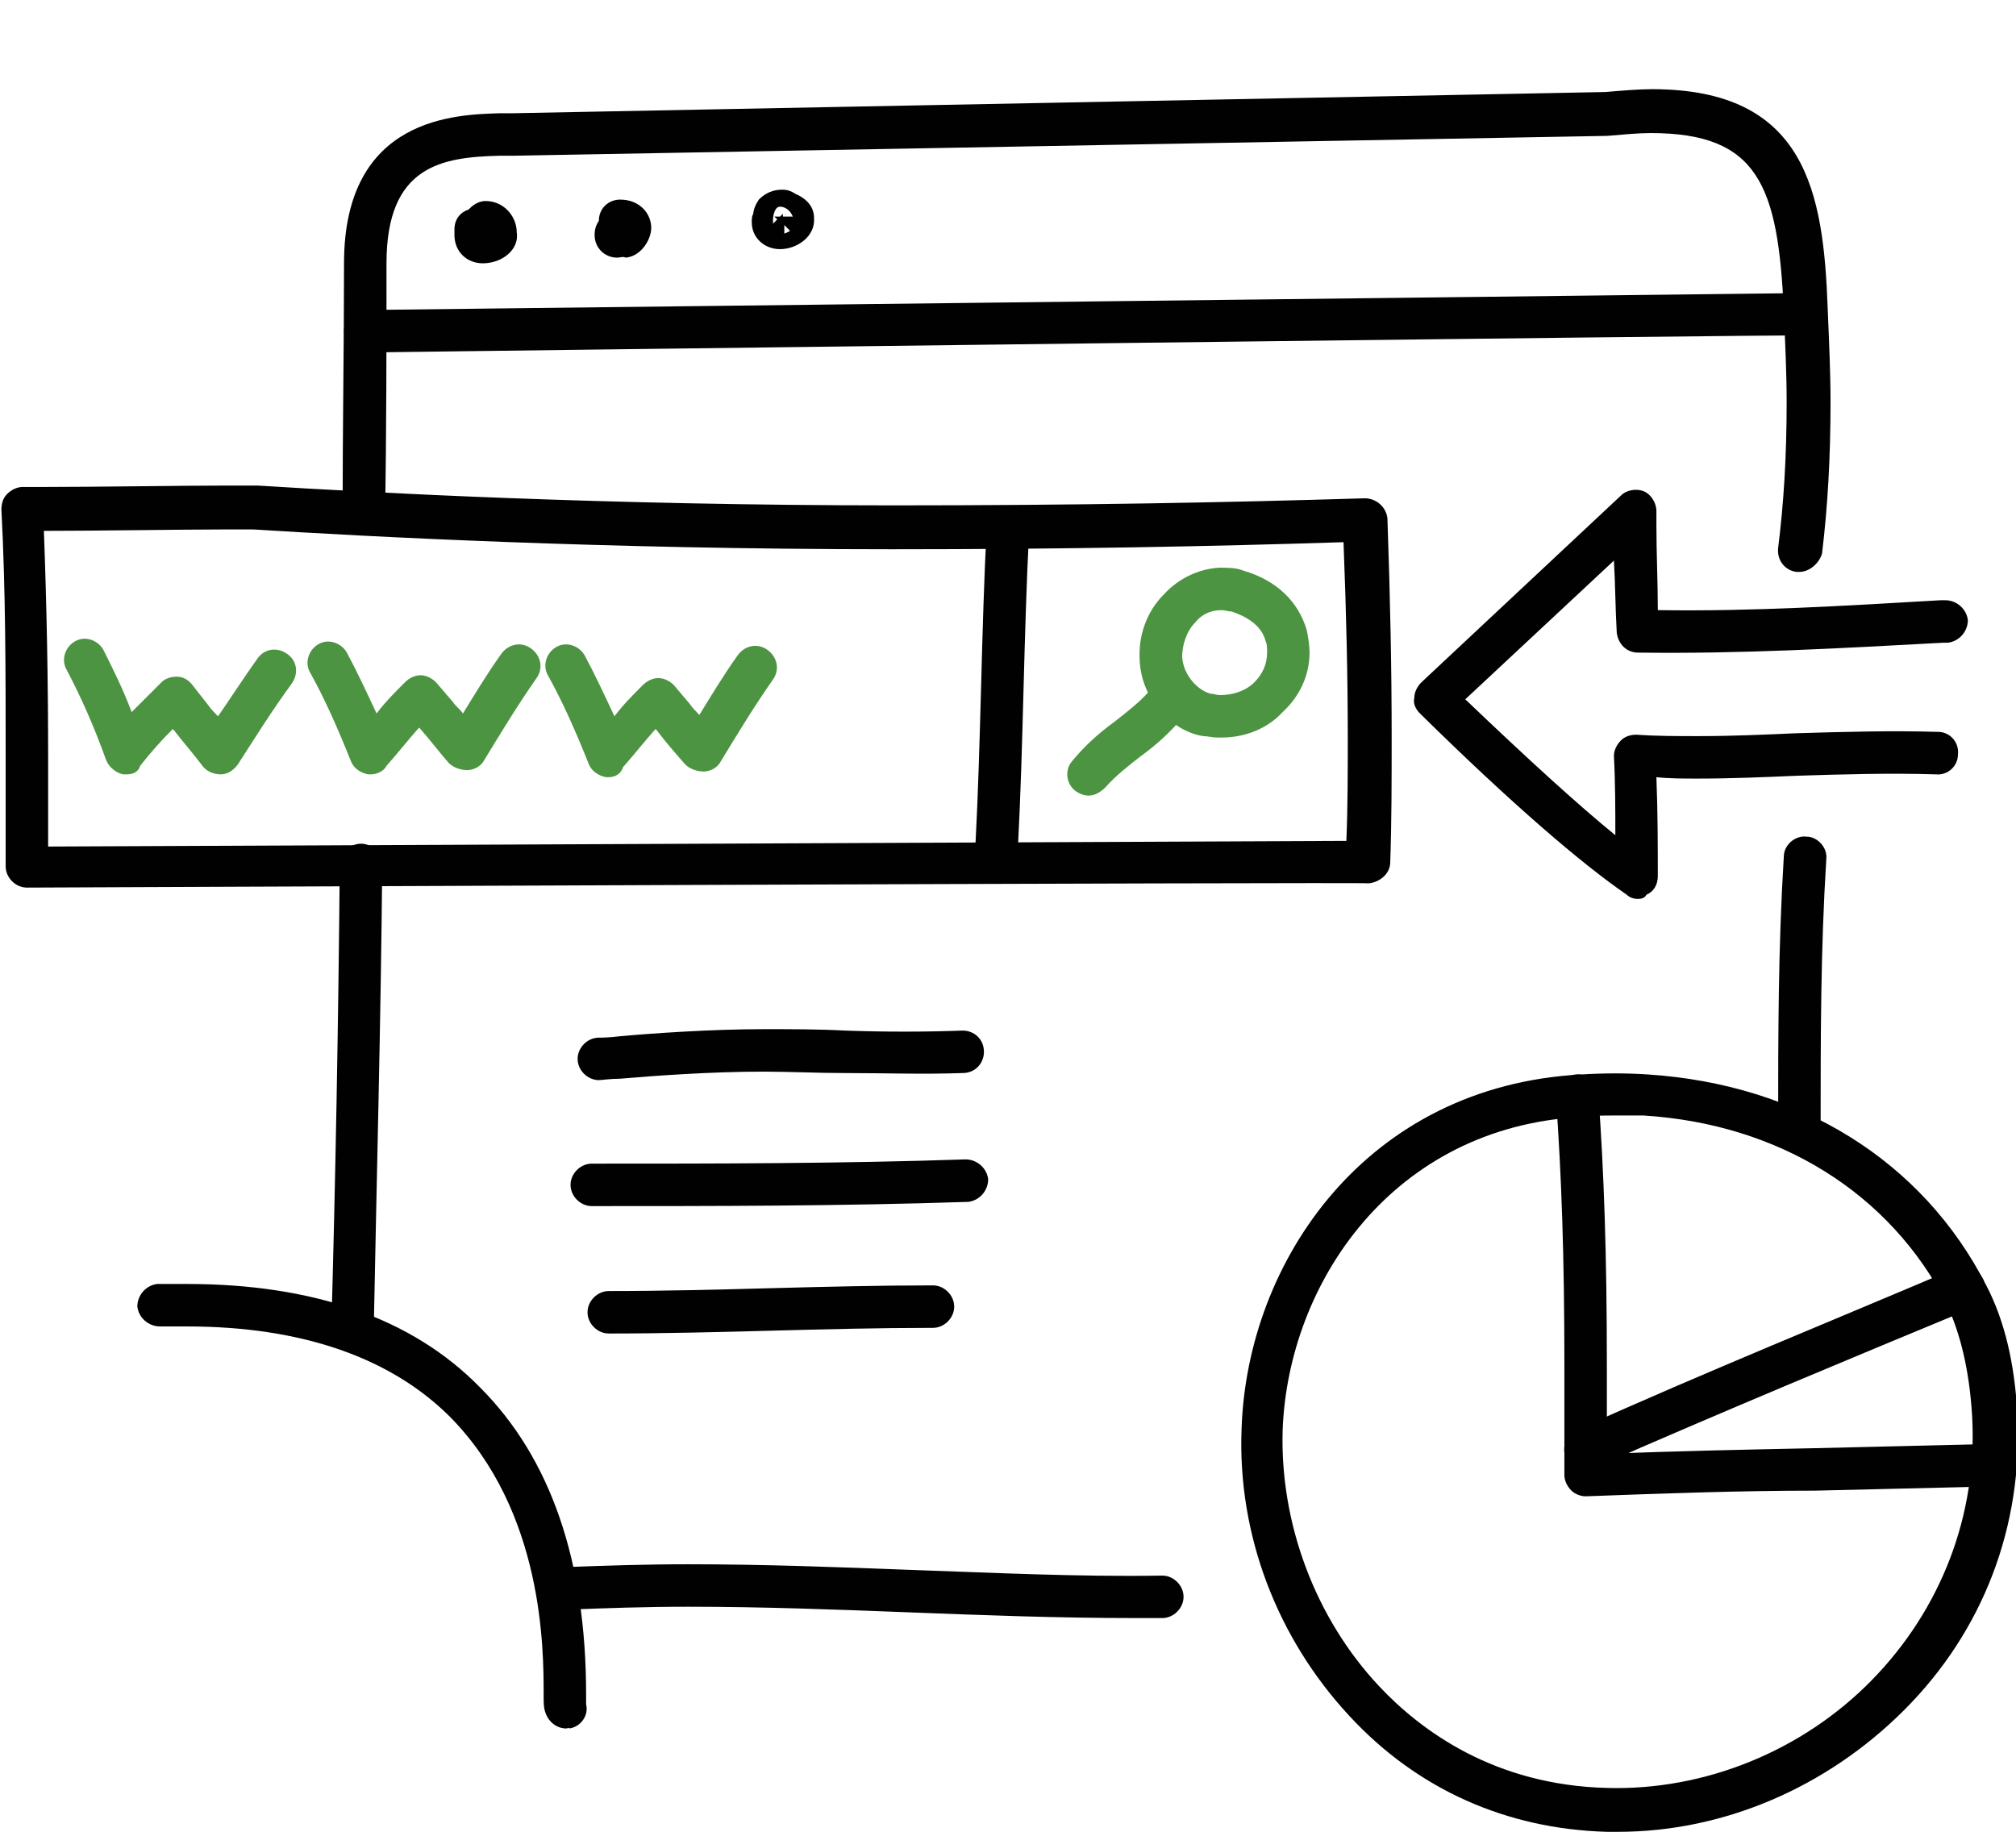
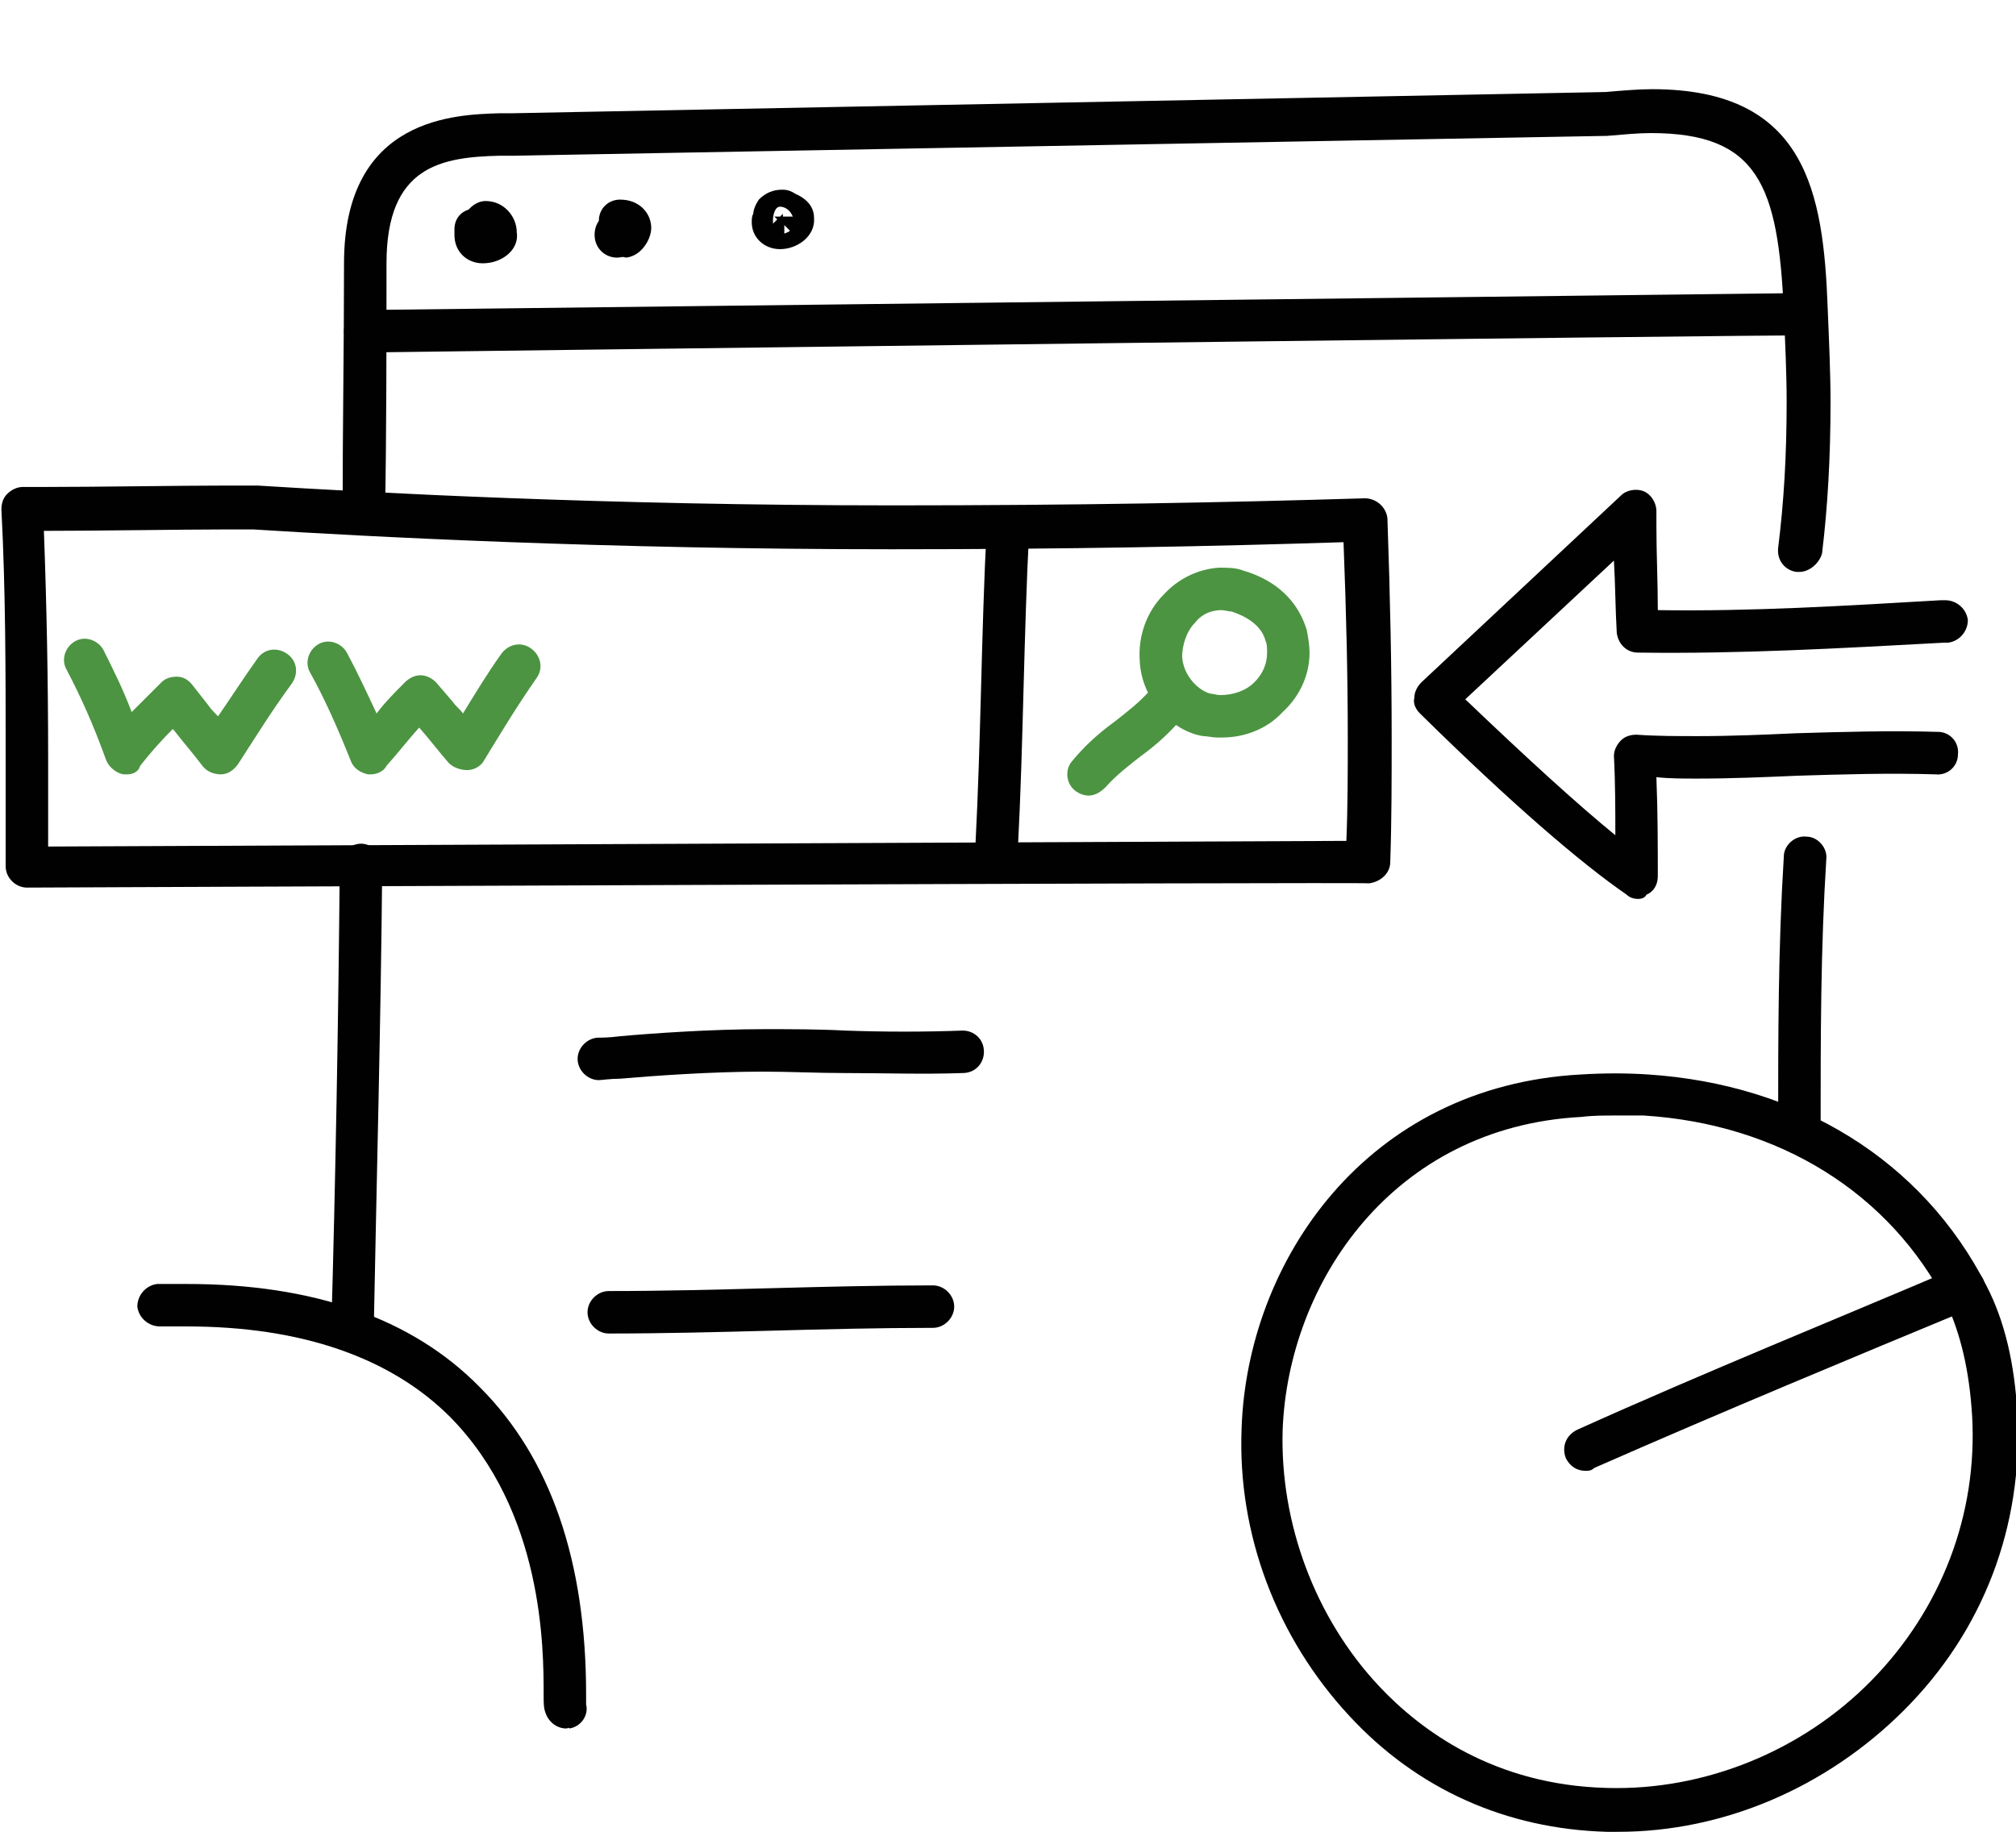
<svg xmlns="http://www.w3.org/2000/svg" version="1.1" id="Layer_1" x="0px" y="0px" viewBox="0 0 142.4 129.4" enable-background="new 0 0 142.4 129.4" xml:space="preserve">
  <g>
    <path fill="#010101" d="M114.3,129.4c-0.3,0-0.5,0-0.8,0c-7.1-0.2-13.4-3-18.2-8.2c-5.1-5.5-7.9-12.8-7.6-20.3   c0.4-11.8,8.8-24.2,24-25c1.6-0.1,3.2-0.1,4.7,0c10.7,0.7,19.4,6.1,23.9,14.9c1.3,2.5,2,5.5,2.2,9.1c0.4,7.9-2.4,15.3-8,20.9   C129,126.3,121.7,129.4,114.3,129.4z M114,78.8c-0.7,0-1.5,0-2.3,0.1C98.4,79.6,91,90.6,90.6,101c-0.2,6.6,2.3,13.3,6.8,18.1   c3,3.2,8.2,7,16.1,7.2c6.9,0.2,13.8-2.6,18.7-7.6c4.9-5,7.5-11.7,7.1-18.7c-0.2-3.2-0.8-5.7-1.8-7.9c-4-7.8-11.8-12.7-21.4-13.3   C115.4,78.8,114.7,78.8,114,78.8z" />
  </g>
  <g>
-     <path fill="#010101" d="M112,105.7c-0.4,0-0.8-0.2-1-0.4c-0.3-0.3-0.5-0.7-0.5-1.1c0-2.6,0-5.2,0-7.8c0-7.6-0.2-13.4-0.6-18.9   c-0.1-0.8,0.6-1.5,1.4-1.6c0.8-0.1,1.5,0.6,1.6,1.4c0.4,5.5,0.6,11.4,0.6,19.1c0,2.1,0,4.2,0,6.3c4.9-0.2,9.9-0.3,14.7-0.4   c4.2-0.1,8.4-0.2,12.6-0.3c0.8,0,1.5,0.6,1.5,1.5c0,0.8-0.6,1.5-1.5,1.5c-4.2,0.1-8.4,0.2-12.6,0.3   C122.9,105.3,117.4,105.5,112,105.7C112,105.7,112,105.7,112,105.7z" />
-   </g>
+     </g>
  <g>
    <path fill="#010101" d="M112,103.9c-0.6,0-1.1-0.3-1.4-0.9c-0.3-0.8,0-1.6,0.8-2c9.1-4.1,18.5-7.9,26.7-11.4c0.8-0.3,1.6,0,2,0.8   c0.3,0.8,0,1.6-0.8,2c-8.2,3.4-17.6,7.3-26.7,11.3C112.4,103.9,112.2,103.9,112,103.9z" />
  </g>
  <g>
    <path fill="#010101" d="M40,122.1c-0.7,0-1.3-0.5-1.5-1.2c-0.1-0.3-0.1-0.6-0.1-1.2c0-3.2,0-12.9-6.6-19.6   c-4.2-4.2-10.5-6.4-18.6-6.4c-0.7,0-1.3,0-1.9,0c-0.8,0-1.5-0.6-1.6-1.4c0-0.8,0.6-1.5,1.4-1.6c0.7,0,1.4,0,2.1,0   c8.9,0,15.9,2.4,20.7,7.3c5,5,7.5,12.3,7.5,21.7c0,0.3,0,0.6,0,0.7c0.2,0.8-0.4,1.6-1.2,1.7C40.2,122,40.1,122.1,40,122.1z" />
  </g>
  <g>
    <path fill="#010101" d="M24.9,95.4c-0.9,0-1.5-0.7-1.5-1.5c0.3-10.6,0.5-21.6,0.6-32.8c0-0.8,0.7-1.5,1.5-1.5   c0.8,0,1.5,0.7,1.5,1.5c-0.1,11.2-0.4,22.3-0.6,32.8C26.3,94.8,25.7,95.4,24.9,95.4z" />
  </g>
  <g>
    <path fill="#010101" d="M127.1,40.4c-0.1,0-0.1,0-0.2,0c-0.8-0.1-1.4-0.8-1.3-1.7c0.4-3.2,0.6-6.5,0.6-10.3c0-2-0.1-4.1-0.2-6.4   c-0.4-8.9-1.8-12.6-9.4-12.6c-0.9,0-1.9,0.1-3.1,0.2c0,0-0.1,0-0.1,0L36.3,11c-0.2,0-0.6,0-1,0c-4.1,0.1-8,0.7-8,7.6   c0,5.9,0,11.8-0.1,17.6c0,0.8-0.7,1.5-1.5,1.5c-0.8,0-1.5-0.7-1.5-1.5c0-5.9,0.1-11.7,0.1-17.6c0-10.4,8-10.5,11-10.6   c0.3,0,0.6,0,0.9,0l77.2-1.5c1.2-0.1,2.3-0.2,3.3-0.2c10.9,0,12.1,7.3,12.4,15.5c0.1,2.4,0.2,4.6,0.2,6.6c0,3.9-0.2,7.4-0.6,10.7   C128.5,39.8,127.8,40.4,127.1,40.4z" />
  </g>
  <g>
    <path fill="#010101" d="M127.1,81.1c-0.8,0-1.5-0.7-1.5-1.5c0-6.5,0-12.6,0.4-19.1c0-0.8,0.8-1.5,1.6-1.4c0.8,0,1.5,0.8,1.4,1.6   c-0.4,6.4-0.4,12.5-0.4,19C128.6,80.5,127.9,81.1,127.1,81.1z" />
  </g>
  <g>
    <path fill="#010101" d="M25.8,24.9c-0.8,0-1.5-0.7-1.5-1.5c0-0.8,0.7-1.5,1.5-1.5l101.7-1.2c0.8,0,1.5,0.7,1.5,1.5   c0,0.8-0.7,1.5-1.5,1.5C127.5,23.6,25.8,24.9,25.8,24.9z" />
  </g>
  <g>
    <path fill="#010101" d="M34.1,18.6c-1.1,0-2-0.8-2-2c0-0.2,0-0.3,0-0.5c0,0,0,0,0,0.1c0-0.7,0.4-1.2,1-1.4c0,0,0.1-0.1,0.1-0.1   c0.3-0.3,0.7-0.5,1.1-0.5c1.3,0,2.2,1.1,2.2,2.2C36.7,17.6,35.5,18.6,34.1,18.6z" />
  </g>
  <g>
    <path fill="#010101" d="M43.6,18.2c-0.9,0-1.6-0.7-1.6-1.6c0-0.4,0.1-0.7,0.3-1c0-0.9,0.7-1.5,1.5-1.5c1.4,0,2.2,1,2.2,2   c0,0.8-0.7,2-1.8,2.1C44,18.1,43.8,18.2,43.6,18.2z M44,18.1C44,18.1,44,18.1,44,18.1C44,18.1,44,18.1,44,18.1z" />
  </g>
  <g>
    <path fill="#010101" d="M55.1,17.6c-1.1,0-2-0.8-2-1.9c0-0.2,0-0.4,0.1-0.6c0,0,0,0.1,0,0.1c0-0.4,0.2-0.8,0.4-1.1   c0.7-0.7,1.4-0.7,1.7-0.7c0.3,0,0.6,0.1,0.9,0.3c0.9,0.4,1.3,1,1.3,1.7C57.6,16.7,56.3,17.6,55.1,17.6z M55.4,15.9v0.6   c0,0,0.3-0.1,0.4-0.2L55.4,15.9z M55.1,14.6c-0.4,0-0.5,0.7-0.5,0.9c0,0.1,0,0.2,0,0.3l0.3-0.3l-0.2-0.2h0.4l0.2-0.2v0.2H56   C55.8,14.8,55.4,14.6,55.1,14.6z" />
  </g>
  <g>
    <path fill="#010101" d="M1.9,62.7c-0.8,0-1.5-0.7-1.5-1.5c0-2.6,0-5.3,0-7.9c0-5.7,0-11.6-0.3-17.3c0-0.4,0.1-0.8,0.4-1.1   c0.3-0.3,0.7-0.5,1.1-0.5c0,0,1.4,0,1.4,0c3.7,0,10-0.1,13-0.1c0.9,0,1.5,0,1.6,0c0,0,0.2,0,0.6,0c8,0.5,24.5,1.4,44.9,1.4   c13,0,23.5-0.2,33.3-0.5c0.8,0,1.5,0.6,1.6,1.4c0.2,5.7,0.3,10.7,0.3,15.4c0,3.1,0,6-0.1,8.9c0,0.8-0.7,1.4-1.5,1.5   C96.5,62.3,1.9,62.7,1.9,62.7z M3.1,37.5c0.2,5.3,0.3,10.7,0.3,15.9c0,2.1,0,4.3,0,6.4l91.7-0.4c0.1-2.4,0.1-4.8,0.1-7.3   c0-4.2-0.1-8.7-0.3-13.8c-9.3,0.3-19.5,0.5-31.9,0.5c-20.5,0-37.1-0.9-45.1-1.4l-0.5,0c-0.1,0-0.6,0-1.5,0   C12.9,37.4,6.8,37.5,3.1,37.5z" />
  </g>
  <g>
    <path fill="#010101" d="M70.4,61.3C70.3,61.3,70.3,61.3,70.4,61.3c-0.9,0-1.5-0.8-1.5-1.6c0.2-3.8,0.3-7.6,0.4-11.2   c0.1-3.7,0.2-7.5,0.4-11.3c0-0.8,0.8-1.5,1.6-1.4c0.8,0,1.5,0.8,1.4,1.6c-0.2,3.8-0.3,7.6-0.4,11.2c-0.1,3.7-0.2,7.5-0.4,11.3   C71.8,60.7,71.2,61.3,70.4,61.3z" />
  </g>
  <g>
    <path fill="#4C9442" d="M86.3,52.1c-0.1,0-0.2,0-0.3,0c-0.4,0-0.7-0.1-1-0.1c-2.1-0.3-4.4-2.5-4.5-5.4c-0.1-1.7,0.5-3.4,1.7-4.6   c1-1.1,2.4-1.8,3.9-1.9c0.6,0,1.2,0,1.7,0.2c2.4,0.7,3.9,2.2,4.5,4.2c0.1,0.5,0.2,1.1,0.2,1.6c0,1.6-0.7,3.1-1.9,4.2   C89.5,51.5,87.9,52.1,86.3,52.1z M86.3,43.1C86.3,43.1,86.2,43.1,86.3,43.1c-1,0-1.6,0.5-1.9,0.9c-0.6,0.6-0.9,1.6-0.9,2.4   c0.1,1.4,1.2,2.4,2,2.6c0.2,0,0.4,0.1,0.7,0.1c0.9,0,1.8-0.3,2.4-0.9c0.6-0.6,0.9-1.3,0.9-2.1c0-0.3,0-0.6-0.1-0.8   c-0.3-1.2-1.5-1.8-2.4-2.1C86.8,43.2,86.5,43.1,86.3,43.1z" />
  </g>
  <g>
    <path fill="#4C9442" d="M76.9,56.2c-0.3,0-0.6-0.1-0.9-0.3c-0.7-0.5-0.8-1.5-0.3-2.1c0.9-1.1,1.9-2,3-2.8c0.9-0.7,1.8-1.4,2.5-2.2   c0.5-0.7,1.4-0.8,2.1-0.3c0.7,0.5,0.8,1.5,0.3,2.1c-0.9,1.1-1.9,2-3,2.8c-0.9,0.7-1.8,1.4-2.5,2.2C77.7,56,77.3,56.2,76.9,56.2z" />
  </g>
  <g>
    <path fill="#4C9442" d="M9,54.7c-0.1,0-0.2,0-0.3,0c-0.5-0.1-1-0.5-1.2-1c-0.9-2.5-1.8-4.5-2.8-6.4c-0.4-0.7-0.1-1.6,0.6-2   c0.7-0.4,1.6-0.1,2,0.6c0.7,1.4,1.4,2.8,2,4.4c0.7-0.7,1.4-1.4,2.1-2.1c0.3-0.3,0.7-0.4,1.1-0.4c0.4,0,0.8,0.2,1.1,0.6l1.1,1.4   c0.2,0.3,0.5,0.6,0.7,0.8c0.9-1.3,1.8-2.7,2.8-4.1c0.5-0.7,1.4-0.8,2.1-0.3c0.7,0.5,0.8,1.4,0.3,2.1c-1.4,1.9-2.7,4-3.8,5.7   c-0.3,0.4-0.7,0.7-1.2,0.7c-0.5,0-1-0.2-1.3-0.6c-0.6-0.8-1.3-1.6-2-2.5l-0.1-0.1c-0.8,0.8-1.6,1.7-2.3,2.6   C9.8,54.5,9.4,54.7,9,54.7z" />
  </g>
  <g>
    <path fill="#4C9442" d="M26.2,54.7c-0.1,0-0.1,0-0.2,0c-0.5-0.1-1-0.4-1.2-0.9c-1-2.5-1.9-4.5-2.9-6.3c-0.4-0.7-0.1-1.6,0.6-2   c0.7-0.4,1.6-0.1,2,0.6c0.7,1.3,1.4,2.8,2.1,4.3c0.6-0.8,1.3-1.5,2-2.2c0.3-0.3,0.7-0.5,1.1-0.5c0.4,0,0.8,0.2,1.1,0.5l1.2,1.4   c0.2,0.3,0.5,0.5,0.7,0.8c0.8-1.3,1.7-2.8,2.7-4.2c0.5-0.7,1.4-0.9,2.1-0.4c0.7,0.5,0.9,1.4,0.4,2.1c-1.4,2-2.6,4-3.7,5.8   c-0.2,0.4-0.7,0.7-1.2,0.7c-0.5,0-1-0.2-1.3-0.5c-0.7-0.8-1.3-1.6-2-2.4l-0.1-0.1c-0.8,0.9-1.5,1.8-2.3,2.7   C27.1,54.5,26.6,54.7,26.2,54.7z" />
  </g>
  <g>
-     <path fill="#4C9442" d="M43,54.9c-0.1,0-0.1,0-0.2,0c-0.5-0.1-1-0.4-1.2-0.9c-1-2.5-1.9-4.5-2.9-6.3c-0.4-0.7-0.1-1.6,0.6-2   c0.7-0.4,1.6-0.1,2,0.6c0.7,1.3,1.4,2.8,2.1,4.3c0.6-0.8,1.3-1.5,2-2.2c0.3-0.3,0.7-0.5,1.1-0.5c0.4,0,0.8,0.2,1.1,0.5l1.1,1.3   c0.2,0.3,0.5,0.6,0.7,0.8c0.8-1.3,1.7-2.8,2.7-4.2c0.5-0.7,1.4-0.9,2.1-0.4c0.7,0.5,0.9,1.4,0.4,2.1c-1.4,2-2.6,4-3.7,5.8   c-0.2,0.4-0.7,0.7-1.2,0.7c-0.5,0-1-0.2-1.3-0.5c-0.7-0.8-1.4-1.6-2-2.4l-0.1-0.1c-0.8,0.9-1.5,1.8-2.3,2.7   C43.9,54.6,43.5,54.9,43,54.9z" />
-   </g>
+     </g>
  <g>
    <path fill="#010101" d="M115.7,63.5c-0.3,0-0.6-0.1-0.8-0.3c-3.2-2.2-8.1-6.4-14.6-12.8c-0.3-0.3-0.5-0.7-0.4-1.1   c0-0.4,0.2-0.8,0.5-1.1l14.1-13.2c0.4-0.4,1.1-0.5,1.6-0.3c0.5,0.2,0.9,0.8,0.9,1.4l0,1c0,2,0.1,4,0.1,6c6.7,0.1,13.1-0.3,20-0.7   l0.3,0c0.8,0,1.5,0.6,1.6,1.4c0,0.8-0.6,1.5-1.4,1.6l-0.3,0c-7.4,0.4-14.4,0.8-21.6,0.7c-0.8,0-1.4-0.6-1.5-1.4   c-0.1-1.7-0.1-3.4-0.2-5.1l-10.5,9.8c4.4,4.2,7.9,7.4,10.6,9.6c0-1.7,0-3.7-0.1-5.6c0-0.4,0.2-0.8,0.5-1.1c0.3-0.3,0.7-0.4,1.1-0.4   c1.4,0.1,2.8,0.1,4.4,0.1c2.3,0,4.6-0.1,6.8-0.2c3.3-0.1,6.7-0.2,10.1-0.1c0.8,0,1.5,0.7,1.4,1.6c0,0.8-0.7,1.5-1.6,1.4   c-3.3-0.1-6.6,0-9.8,0.1c-2.3,0.1-4.6,0.2-7,0.2c-1,0-2,0-2.9-0.1c0.1,2.5,0.1,5,0.1,7c0,0.6-0.3,1.1-0.8,1.3   C116.2,63.4,116,63.5,115.7,63.5z" />
  </g>
  <g>
    <path fill="#010101" d="M42.3,76.3c-0.8,0-1.5-0.7-1.5-1.5c0-0.8,0.7-1.5,1.5-1.5c0.2,0,0.7,0,1.5-0.1C46,73,50.2,72.7,54,72.7   c1.9,0,3.8,0,5.7,0.1c2.8,0.1,5.6,0.1,8.3,0c0.8,0,1.5,0.6,1.5,1.5c0,0.8-0.6,1.5-1.5,1.5c-2.8,0.1-5.6,0-8.4,0   c-1.9,0-3.8-0.1-5.7-0.1c-3.7,0-7.8,0.3-10.1,0.5C43.1,76.2,42.5,76.3,42.3,76.3z" />
  </g>
  <g>
-     <path fill="#010101" d="M41.8,85.2c-0.8,0-1.5-0.7-1.5-1.5c0-0.8,0.7-1.5,1.5-1.5c8.7,0,17.6,0,26.4-0.3c0.8,0,1.5,0.6,1.6,1.4   c0,0.8-0.6,1.5-1.4,1.6C59.4,85.2,50.5,85.2,41.8,85.2z" />
-   </g>
+     </g>
  <g>
    <path fill="#010101" d="M43,94.2c-0.8,0-1.5-0.7-1.5-1.5s0.7-1.5,1.5-1.5c3.8,0,7.7-0.1,11.4-0.2c3.8-0.1,7.7-0.2,11.5-0.2   c0.8,0,1.5,0.7,1.5,1.5c0,0.8-0.7,1.5-1.5,1.5c-3.8,0-7.7,0.1-11.4,0.2C50.7,94.1,46.8,94.2,43,94.2z" />
  </g>
  <g>
-     <path fill="#010101" d="M80.1,114.3c-5.3,0-10.7-0.2-15.8-0.4c-5.1-0.2-10.5-0.4-15.7-0.4c-3,0-5.8,0.1-8.4,0.2   c-0.8,0.1-1.5-0.6-1.6-1.4c0-0.8,0.6-1.5,1.4-1.6c2.7-0.1,5.5-0.2,8.6-0.2c5.3,0,10.6,0.2,15.8,0.4c5.8,0.2,11.8,0.5,17.7,0.4   c0.8,0,1.5,0.7,1.5,1.5c0,0.8-0.7,1.5-1.5,1.5C81.5,114.3,80.8,114.3,80.1,114.3z" />
-   </g>
+     </g>
</svg>